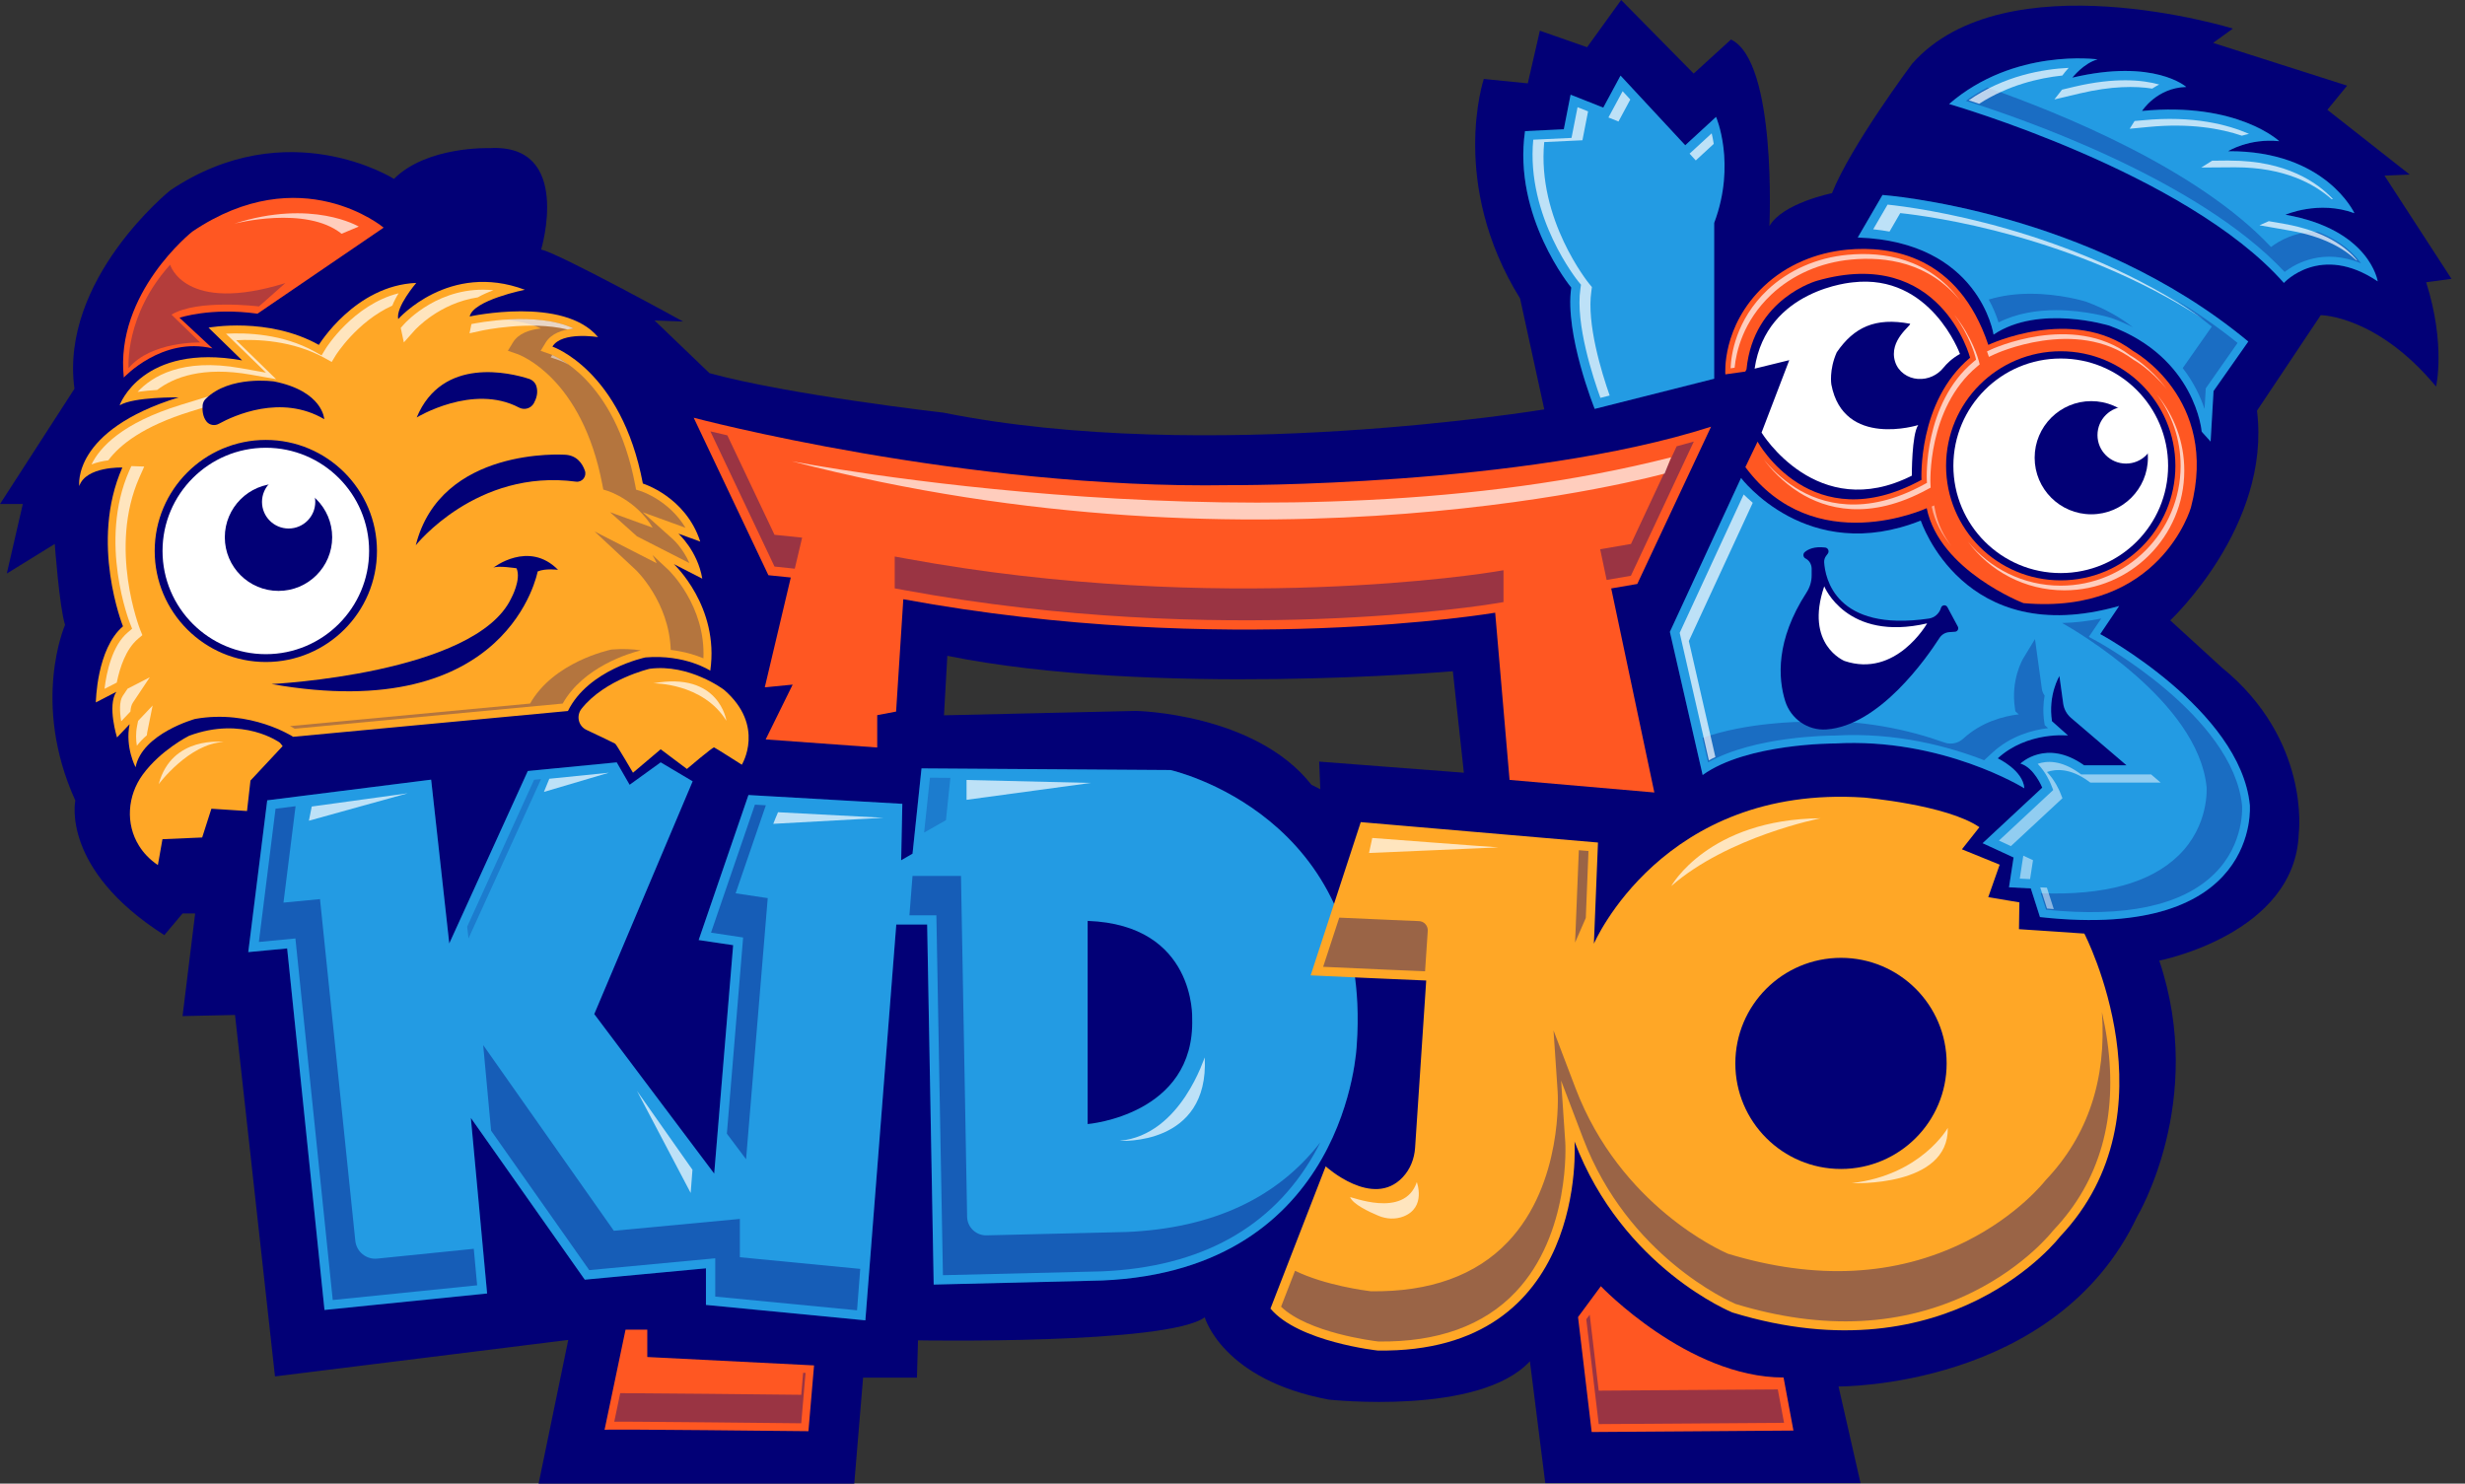
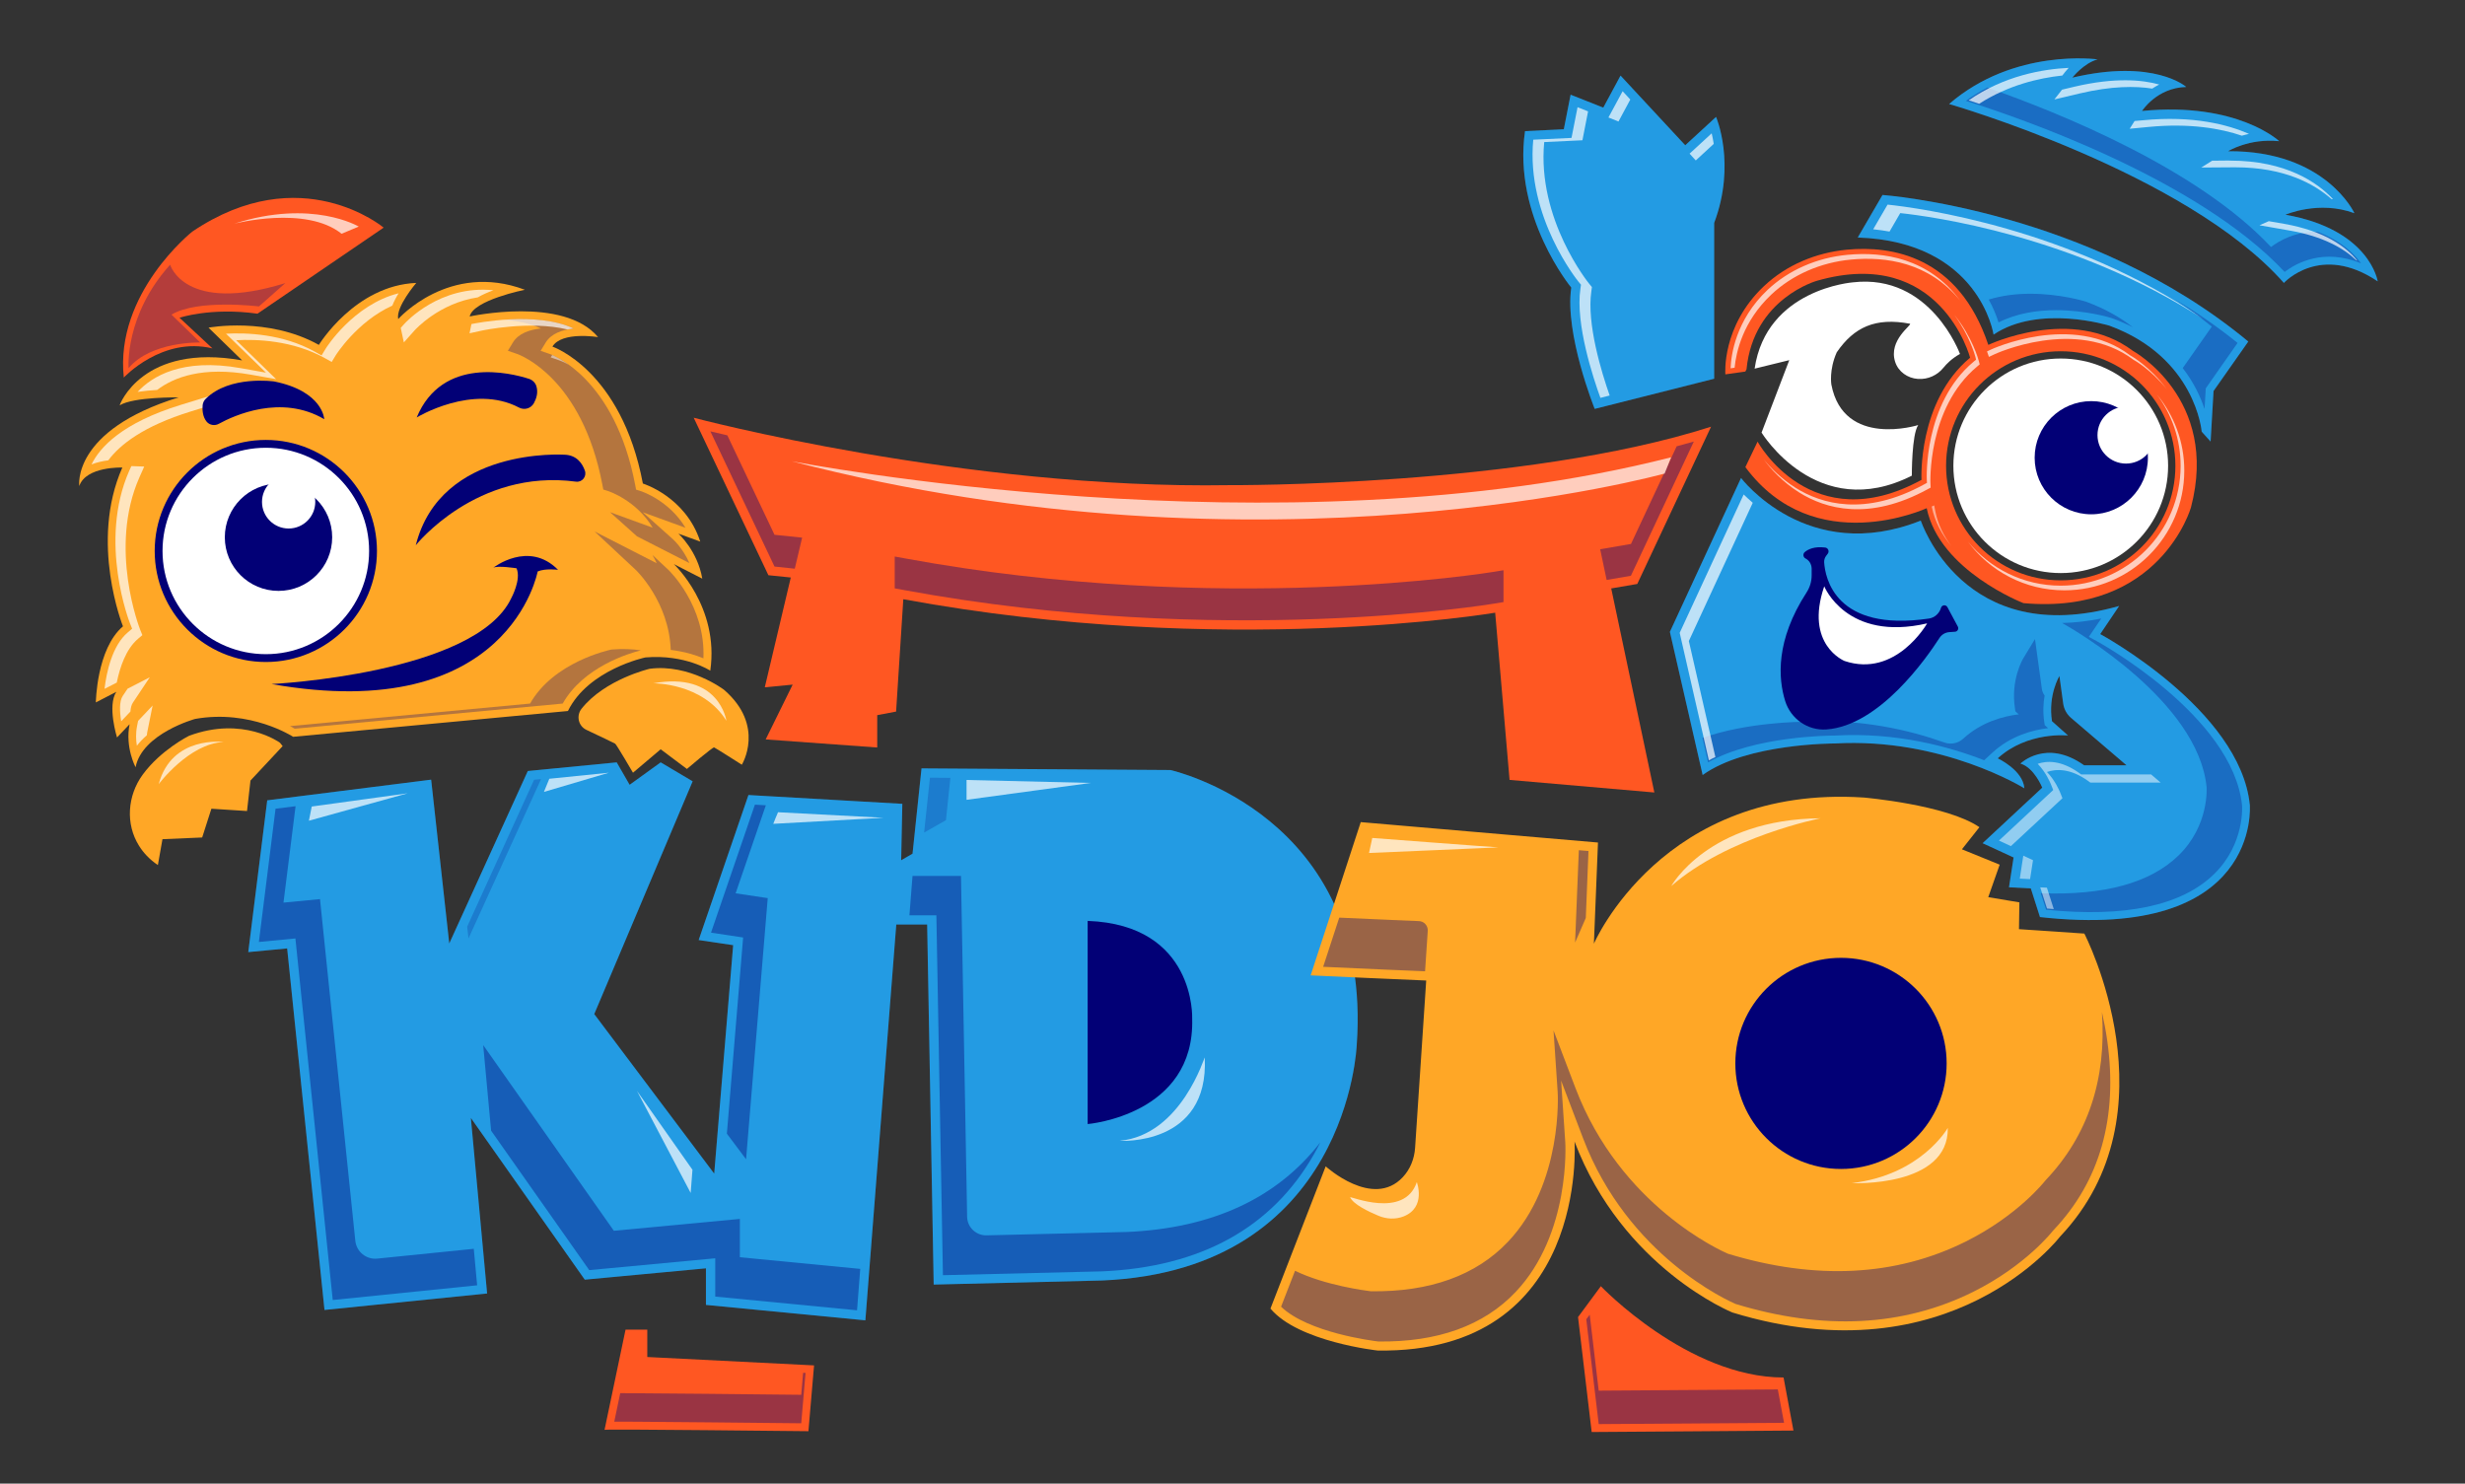
<svg xmlns="http://www.w3.org/2000/svg" width="108" height="65" viewBox="0 0 108 65" fill="none">
  <rect x="0" y="0" width="108" height="65" fill="#333333" stroke="none" />
-   <path fill-rule="evenodd" clip-rule="evenodd" d="M104.473 7.694L107.408 12.216L106.299 12.366C107.165 15.106 106.732 16.934 106.732 16.934C104.136 13.808 101.68 13.808 101.68 13.808L98.887 17.993C99.514 23.044 95.085 27.179 95.085 27.179L97.348 29.247C101.247 32.419 100.717 36.508 100.717 36.508C100.574 40.929 94.605 42.085 94.605 42.085C96.675 48.241 93.642 53.288 93.642 53.288C90.083 60.84 80.553 60.743 80.553 60.743L81.516 64.975H67.703L67.03 59.638C64.817 62.042 58.222 61.319 58.222 61.319C53.554 60.453 52.784 57.713 52.784 57.713C51.144 58.915 40.221 58.722 40.221 58.722L40.174 60.357H37.815L37.428 65H23.598L24.897 58.704L12.048 60.303L10.297 44.467L7.998 44.517L8.55 40.021H7.998L7.2 40.969C2.649 38.071 3.301 35.074 3.301 35.074C1.35 30.778 2.85 27.379 2.85 27.379C2.599 26.578 2.399 23.831 2.399 23.831L0.297 25.129L0.999 22.082H0L3.262 17.031C2.61 12.234 7.461 8.338 7.461 8.338C12.61 4.89 17.261 7.837 17.261 7.837C18.71 6.389 21.46 6.489 21.46 6.489C25.108 6.289 23.709 10.935 23.709 10.935C24.418 11.057 29.931 14.087 29.931 14.087L28.678 14.04L31.084 16.348C34.596 17.31 41.334 18.079 41.334 18.079C52.838 20.39 67.66 17.936 67.66 17.936L66.6 13.078C63.471 8.027 65.011 3.459 65.011 3.459L66.937 3.652L67.467 1.345L69.536 2.068L71.029 0L74.205 3.223L75.841 1.731C77.86 2.694 77.524 9.905 77.524 9.905C78.1 8.896 80.266 8.463 80.266 8.463C81.083 6.396 83.778 2.79 83.778 2.79C87.867 -1.824 97.831 1.252 97.831 1.252L96.965 1.878L102.836 3.752L101.97 4.811L105.579 7.648L104.473 7.694ZM57.847 34.577L57.797 33.367L64.137 33.854L63.654 29.408C63.654 29.408 50.457 30.545 41.506 28.732L41.359 31.339L49.773 31.146C49.773 31.146 54.993 31.243 57.46 34.383L57.847 34.577Z" fill="#020076" />
  <ellipse cx="90.288" cy="20.407" rx="4.704" ry="4.7" fill="white" />
  <path d="M11.281 13.743L16.809 9.973C16.809 9.973 13.19 6.929 8.424 10.148C8.424 10.148 5.027 12.838 5.424 16.541C5.424 16.541 7.1 14.734 9.309 15.264L7.866 13.922C7.862 13.922 9.237 13.457 11.281 13.743Z" fill="#FF5722" />
  <path d="M10.608 15.789L9.137 14.355C9.137 14.355 11.743 13.865 13.97 15.11C13.97 15.11 15.556 12.506 18.238 12.395C18.238 12.395 17.332 13.45 17.447 13.979C17.447 13.979 19.674 11.45 22.996 12.695C22.996 12.695 20.73 13.149 20.579 13.865C20.579 13.865 24.697 12.96 26.204 14.77C26.204 14.77 24.618 14.505 24.203 15.185C24.203 15.185 27.224 16.204 28.166 21.184C28.166 21.184 30.042 21.756 30.68 23.727L29.724 23.38C29.724 23.38 30.565 24.135 30.769 25.351L29.523 24.714C29.523 24.714 31.524 26.571 31.12 29.383C31.12 29.383 30.017 28.656 28.277 28.803C28.277 28.803 25.782 29.325 24.883 31.15L12.842 32.28C12.842 32.28 10.984 31.064 8.55 31.497C8.55 31.497 6.23 32.133 5.94 33.614C5.94 33.614 5.474 32.745 5.678 31.729L5.127 32.309C5.127 32.309 4.69 30.917 5.098 30.309L4.2 30.774C4.2 30.774 4.228 28.427 5.388 27.44C5.388 27.44 3.91 23.759 5.36 20.483C5.36 20.483 3.763 20.425 3.473 21.295C3.473 21.295 3.126 18.859 7.827 17.41C7.827 17.41 5.854 17.381 5.245 17.757C5.231 17.753 6.233 15.01 10.608 15.789Z" fill="#FFA726" />
  <g opacity="0.3">
    <path d="M23.702 14.391C23.222 14.441 22.721 14.598 22.474 15.002L22.252 15.367L22.656 15.507C22.771 15.546 25.503 16.544 26.394 21.245L26.433 21.448L26.63 21.509C26.645 21.513 27.876 21.91 28.596 23.119L26.727 22.439L27.909 23.498L30.207 24.671C29.921 24.02 29.498 23.638 29.494 23.634L28.163 22.443L30.032 23.122C29.312 21.913 28.08 21.516 28.066 21.513L27.869 21.452L27.83 21.248C26.938 16.551 24.21 15.553 24.092 15.51L23.687 15.371L23.909 15.006C24.156 14.602 24.658 14.444 25.137 14.394C24.242 13.972 23.036 13.944 22.101 14.012C22.66 14.055 23.226 14.169 23.702 14.391Z" fill="#020076" />
  </g>
  <g opacity="0.3">
    <path d="M26.809 28.456L26.766 28.463C26.662 28.485 24.249 29.011 23.225 30.824L12.707 31.811C12.792 31.858 12.864 31.897 12.914 31.926L24.654 30.824C25.563 29.214 27.565 28.621 28.077 28.492C27.704 28.438 27.278 28.417 26.809 28.456Z" fill="#020076" />
  </g>
  <g opacity="0.3">
    <path d="M29.283 24.965L28.585 24.314C28.649 24.425 28.714 24.543 28.771 24.675L26.05 23.284L27.851 24.965C27.869 24.979 29.315 26.36 29.387 28.474C29.999 28.546 30.49 28.703 30.819 28.842C30.919 26.521 29.301 24.983 29.283 24.965Z" fill="#020076" />
  </g>
  <g opacity="0.5">
    <path d="M24.922 15.983C24.596 15.746 24.332 15.614 24.192 15.553L24.128 15.657L24.532 15.797C24.561 15.807 24.704 15.861 24.922 15.983Z" fill="white" />
  </g>
  <g opacity="0.7">
    <path d="M20.572 14.602L21.095 14.487C21.124 14.48 23.211 14.033 24.861 14.434C24.951 14.416 25.041 14.402 25.13 14.391C23.487 13.618 20.816 14.165 20.655 14.198L20.572 14.602Z" fill="white" />
  </g>
  <g opacity="0.7">
    <path d="M17.701 14.205L17.558 14.366L17.694 15.002L18.149 14.491C18.209 14.423 19.248 13.282 20.934 13.028C21.142 12.906 21.382 12.803 21.618 12.717C19.273 12.473 17.773 14.123 17.701 14.205Z" fill="white" />
  </g>
  <g opacity="0.7">
    <path d="M5.822 30.785L6.563 29.672L5.589 30.173L5.374 30.495C5.224 30.72 5.242 31.185 5.31 31.6L5.714 31.175C5.725 31.021 5.757 30.881 5.822 30.785Z" fill="white" />
  </g>
  <g opacity="0.7">
    <path d="M6.451 32.083L6.687 30.91L6.051 31.582L6.008 31.797C5.943 32.115 5.954 32.416 5.997 32.673C6.126 32.505 6.272 32.352 6.433 32.216C6.437 32.169 6.444 32.126 6.451 32.083Z" fill="white" />
  </g>
  <g opacity="0.7">
    <path d="M4.579 30.18L5.116 29.905C5.252 29.236 5.517 28.438 6.047 27.987L6.237 27.826L6.144 27.594C6.129 27.558 4.733 24.01 6.112 20.905L6.319 20.44L5.807 20.422C5.797 20.422 5.775 20.422 5.754 20.422L5.664 20.622C4.289 23.731 5.682 27.276 5.696 27.311L5.789 27.544L5.6 27.705C4.909 28.288 4.665 29.465 4.579 30.18Z" fill="white" />
  </g>
  <g opacity="0.7">
    <path d="M10.992 16.415L12.098 16.612L10.347 14.906C11.239 14.856 12.832 14.909 14.243 15.696L14.533 15.857L14.704 15.575C14.715 15.557 15.632 14.094 17.189 13.389C17.261 13.203 17.358 13.021 17.465 12.849C15.471 13.346 14.271 15.264 14.261 15.289L14.089 15.571L13.799 15.41C12.388 14.623 10.795 14.57 9.903 14.62L11.654 16.326L10.548 16.129C7.959 15.668 6.642 16.505 6.029 17.17C6.316 17.127 6.613 17.099 6.885 17.084C7.612 16.53 8.876 16.04 10.992 16.415Z" fill="white" />
  </g>
  <g opacity="0.7">
    <path d="M8.364 18.025L10.451 17.381L9.137 17.363L7.916 17.739C5.342 18.533 4.372 19.599 4.01 20.347C4.257 20.25 4.515 20.197 4.744 20.168C5.256 19.481 6.287 18.665 8.364 18.025Z" fill="white" />
  </g>
  <path d="M8.879 17.75C8.861 17.939 8.869 18.254 9.058 18.479C9.191 18.633 9.416 18.665 9.592 18.565C10.243 18.208 12.316 17.253 14.207 18.365C14.207 18.365 14.153 17.142 12.012 16.712C12.012 16.712 10.061 16.43 9.012 17.474C8.937 17.546 8.89 17.646 8.879 17.75Z" fill="#020076" />
  <path d="M18.256 18.29C18.256 18.29 20.716 16.788 22.742 17.857C22.975 17.979 23.258 17.896 23.387 17.671C23.501 17.467 23.587 17.202 23.501 16.92C23.455 16.766 23.329 16.648 23.179 16.598C22.373 16.337 19.38 15.593 18.256 18.29Z" fill="#020076" />
  <path d="M18.217 23.888C18.217 23.888 20.881 20.522 25.238 21.102C25.51 21.137 25.717 20.872 25.624 20.615C25.506 20.286 25.256 19.935 24.726 19.921C24.726 19.925 19.309 19.553 18.217 23.888Z" fill="#020076" />
  <ellipse cx="11.647" cy="24.135" rx="4.697" ry="4.693" fill="white" />
  <path fill-rule="evenodd" clip-rule="evenodd" d="M6.778 24.138C6.778 26.821 8.962 29.003 11.647 29.003C14.332 29.003 16.516 26.821 16.516 24.138C16.516 21.456 14.332 19.274 11.647 19.274C8.962 19.274 6.778 21.456 6.778 24.138ZM7.121 24.138C7.121 21.645 9.151 19.617 11.647 19.617C14.142 19.617 16.172 21.642 16.172 24.138C16.172 26.632 14.142 28.66 11.647 28.66C9.151 28.66 7.121 26.632 7.121 24.138Z" fill="#020076" />
  <ellipse cx="12.202" cy="23.538" rx="2.352" ry="2.35" fill="#020076" />
  <ellipse cx="12.646" cy="21.989" rx="1.167" ry="1.166" fill="white" />
  <path d="M11.897 29.969C11.897 29.969 20.841 29.529 22.402 26.203C22.402 26.203 22.849 25.383 22.631 24.897C22.631 24.897 21.79 24.765 21.61 24.875C21.61 24.875 23.161 23.655 24.45 24.965C24.45 24.965 23.898 24.89 23.558 25.036C23.551 25.036 22.341 31.811 11.897 29.969Z" fill="#020076" />
  <path d="M12.263 32.538C12.263 32.538 10.648 31.354 8.281 32.237C8.281 32.237 7.046 32.852 6.251 33.94C5.582 34.859 5.489 36.097 6.094 37.059C6.28 37.356 6.545 37.649 6.917 37.9L7.118 36.766L8.858 36.691L9.262 35.431L10.823 35.532L10.974 34.197L12.384 32.688L12.263 32.538Z" fill="#FFA726" />
  <path d="M26.952 32.581C27.013 32.62 27.733 33.854 27.733 33.854L28.947 32.827L30.096 33.689C30.096 33.689 31.227 32.724 31.288 32.745C31.349 32.767 32.502 33.503 32.502 33.503C32.502 33.503 33.551 31.801 31.721 30.22C31.721 30.22 30.21 29.071 28.463 29.3C28.463 29.3 26.505 29.758 25.481 31.049C25.237 31.357 25.338 31.808 25.692 31.976C26.218 32.223 26.913 32.555 26.952 32.581Z" fill="#FFA726" />
  <path d="M31.378 32.47C31.413 32.48 31.464 32.498 32.377 33.081C32.559 32.588 32.749 31.497 31.539 30.441C31.435 30.366 30.057 29.386 28.514 29.579C28.345 29.622 26.609 30.08 25.703 31.225C25.642 31.303 25.617 31.404 25.639 31.5C25.653 31.554 25.692 31.654 25.81 31.711C27.049 32.294 27.085 32.319 27.11 32.337C27.167 32.377 27.218 32.409 27.805 33.407L28.929 32.455L30.078 33.317C31.166 32.398 31.213 32.416 31.378 32.47Z" fill="#FFA726" />
  <path d="M12.581 41.552L10.877 41.713L11.708 35.063L18.89 34.158L19.684 41.334L23.125 33.779L27.02 33.4L27.586 34.383L28.947 33.4L30.347 34.23L26.036 44.428L31.292 51.418L32.122 41.409L30.611 41.184L32.792 34.831L39.534 35.217L39.483 37.689L39.981 37.402L40.375 33.664L51.281 33.736C51.281 33.736 60.156 35.696 59.444 45.773C59.444 45.773 59.086 55.639 48.287 56.1L40.908 56.279L40.622 40.504H39.269L37.915 57.846L30.93 57.17V55.567L25.621 56.064L20.63 48.978L21.342 56.669L14.217 57.391L12.581 41.552Z" fill="#29B6F6" />
  <g opacity="0.15">
    <path d="M12.581 41.552L10.877 41.713L11.708 35.063L18.89 34.158L19.684 41.334L23.125 33.779L27.02 33.4L27.586 34.383L28.947 33.4L30.347 34.23L26.036 44.428L31.292 51.418L32.122 41.409L30.611 41.184L32.792 34.831L39.534 35.217L39.483 37.689L39.981 37.402L40.375 33.664L51.281 33.736C51.281 33.736 60.156 35.696 59.444 45.773C59.444 45.773 59.086 55.639 48.287 56.1L40.908 56.279L40.622 40.504H39.269L37.915 57.846L30.93 57.17V55.567L25.621 56.064L20.63 48.978L21.342 56.669L14.217 57.391L12.581 41.552Z" fill="#020076" />
  </g>
  <g opacity="0.4">
    <path d="M31.847 49.668L32.688 50.788L33.637 39.348L32.23 39.137L33.554 35.281L33.075 35.253L31.152 40.861L32.559 41.073L31.847 49.668Z" fill="#020076" />
  </g>
  <g opacity="0.2">
    <path d="M41.445 35.932L41.639 34.079L40.744 34.072L40.489 36.476L41.445 35.932Z" fill="#020076" />
  </g>
  <g opacity="0.2">
    <path d="M20.526 41.115L23.705 34.133L23.401 34.162L20.469 40.597L20.526 41.115Z" fill="#020076" />
  </g>
  <g opacity="0.4">
    <path d="M32.416 55.081V53.403L26.895 53.922L21.17 45.787L21.517 49.536L25.817 55.646L31.338 55.127V56.805L37.55 57.406L37.69 55.592L32.416 55.081Z" fill="#020076" />
  </g>
  <g opacity="0.4">
    <path d="M15.567 54.358L14.02 39.391L12.42 39.545L12.95 35.321L12.073 35.431L11.342 41.269L12.943 41.115L14.579 56.955L20.905 56.311L20.758 54.712L16.53 55.141C16.047 55.191 15.617 54.841 15.567 54.358Z" fill="#020076" />
  </g>
  <g opacity="0.4">
    <path d="M49.361 53.975L43.225 54.122C42.763 54.133 42.38 53.768 42.373 53.306L42.104 38.375H39.981L39.845 40.1H41.026L41.313 55.868L48.284 55.7C52.609 55.513 55.734 53.786 57.571 50.566C57.671 50.391 57.761 50.219 57.847 50.048C55.956 52.494 53.11 53.814 49.361 53.975Z" fill="#020076" />
  </g>
  <g opacity="0.7">
    <path d="M13.659 35.335L13.534 35.957L17.862 34.755L13.659 35.335Z" fill="white" />
  </g>
  <g opacity="0.7">
    <path d="M24.067 34.119L23.831 34.695L26.677 33.854L24.067 34.119Z" fill="white" />
  </g>
  <g opacity="0.7">
    <path d="M34.088 35.585C34.049 35.66 33.88 36.093 33.88 36.093L38.714 35.828L34.088 35.585Z" fill="white" />
  </g>
  <g opacity="0.7">
    <path d="M27.908 47.794L30.339 51.249L30.261 52.265L27.908 47.794Z" fill="white" />
  </g>
  <g opacity="0.7">
    <path d="M42.348 34.172V35.041L47.793 34.301L42.348 34.172Z" fill="white" />
  </g>
  <path d="M47.654 40.346V49.246C47.654 49.246 52.362 48.86 52.233 44.621C52.233 44.625 52.404 40.518 47.654 40.346Z" fill="#020076" />
  <path d="M62.487 42.958C62.308 42.958 57.424 42.732 57.424 42.732L59.619 36.018L70.013 36.912L69.834 41.344C69.834 41.344 72.834 34.362 81.663 34.941C81.663 34.941 85.293 35.256 86.725 36.24L85.959 37.209L87.613 37.882L87.112 39.306L88.476 39.534L88.458 40.708L91.322 40.901C91.322 40.901 95.4 48.756 90.259 54.176C90.259 54.176 85.476 60.432 75.902 57.502C75.902 57.502 71.097 55.563 68.985 50.012C68.985 50.012 69.633 59.305 60.364 59.169C60.364 59.169 56.887 58.794 55.663 57.331L58.083 51.099C58.083 51.099 60.145 52.977 61.459 51.575C61.789 51.224 61.968 50.763 62 50.287L62.487 42.958Z" fill="#FFA726" />
  <g opacity="0.4">
    <path d="M69.01 41.294L69.479 40.218L69.597 37.284L69.174 37.249L69.01 41.294Z" fill="#020076" />
  </g>
  <g opacity="0.4">
    <path d="M58.677 40.203L57.972 42.357C59.766 42.439 62.053 42.543 62.437 42.553L62.555 40.783C62.569 40.55 62.386 40.354 62.154 40.354C62.039 40.354 60.339 40.279 58.677 40.203Z" fill="#020076" />
  </g>
  <g opacity="0.4">
    <path d="M92.325 45.59C92.264 45.154 92.181 44.736 92.092 44.342C92.3 47.286 91.476 49.758 89.632 51.7L89.604 51.732C89.593 51.747 88.415 53.256 86.12 54.397C83.055 55.921 79.55 56.096 75.705 54.927C75.419 54.805 70.993 52.834 69.028 47.672L68.065 45.143L68.247 47.844C68.251 47.883 68.491 51.854 66.07 54.404C64.674 55.878 62.648 56.608 60.056 56.572C59.859 56.547 58.072 56.322 56.74 55.674L56.128 57.248C57.313 58.386 60.138 58.744 60.389 58.772C62.981 58.808 65.007 58.078 66.403 56.605C68.82 54.058 68.584 50.083 68.58 50.044L68.398 47.343L69.361 49.872C71.326 55.034 75.752 57.002 76.038 57.127C79.883 58.3 83.388 58.121 86.453 56.597C88.748 55.456 89.926 53.947 89.937 53.932L89.965 53.9C92.006 51.754 92.801 48.957 92.325 45.59Z" fill="#020076" />
  </g>
  <ellipse cx="80.66" cy="46.589" rx="4.629" ry="4.625" fill="#020076" />
  <path d="M33.666 25.201L30.393 18.301C30.393 18.301 42.255 21.452 53.883 21.255C53.883 21.255 66.733 21.334 74.968 18.694L71.735 25.584L70.593 25.78L72.483 34.72L66.139 34.169L65.509 26.843C65.509 26.843 53.687 28.849 39.577 26.253L39.261 31.175L38.434 31.332V32.749L33.547 32.395L34.729 29.994L33.508 30.112L34.647 25.301L33.666 25.201Z" fill="#FF5722" />
  <g opacity="0.4">
    <path d="M35.144 23.555L33.934 23.43L31.868 19.073C31.585 19.009 31.335 18.948 31.124 18.898L33.934 24.822L34.822 24.915L35.144 23.555Z" fill="#020076" />
    <path d="M39.201 24.382L39.648 24.464C53.518 27.018 65.322 25.072 65.44 25.054L65.874 24.983V26.378L65.44 26.449C65.322 26.471 53.518 28.413 39.648 25.859L39.201 25.777" fill="#020076" />
    <path d="M71.459 23.831L70.109 24.063L70.392 25.408L71.455 25.226L74.212 19.345C73.965 19.417 73.715 19.485 73.46 19.553L71.459 23.831Z" fill="#020076" />
  </g>
  <g opacity="0.7">
    <path d="M34.69 20.207C34.69 20.207 56.082 24.4 73.217 20.035L72.934 20.747C72.934 20.747 55.444 25.616 34.69 20.207Z" fill="white" />
  </g>
  <path d="M26.487 62.643L27.407 58.254H28.36V59.452L35.667 59.82L35.42 62.703C35.424 62.707 26.534 62.6 26.487 62.643Z" fill="#FF5722" />
  <g opacity="0.4">
    <path d="M35.105 61.108C34.41 61.101 32.695 61.08 30.973 61.065C29.677 61.054 28.646 61.044 27.901 61.04C27.608 61.04 27.368 61.036 27.174 61.036L26.913 62.285C26.988 62.285 27.074 62.285 27.171 62.285C27.364 62.285 27.604 62.285 27.901 62.288C28.646 62.292 29.677 62.299 30.973 62.314C32.692 62.331 34.41 62.349 35.105 62.356L35.294 60.149L35.187 60.146L35.105 61.108Z" fill="#020076" />
  </g>
  <path d="M69.737 62.739L69.139 57.703L70.138 56.35C70.138 56.35 73.955 60.35 78.144 60.35L78.577 62.675C78.58 62.678 69.644 62.739 69.737 62.739Z" fill="#FF5722" />
  <g opacity="0.4">
    <path d="M70.045 60.926L69.651 57.599L69.5 57.799L70.045 62.392L78.165 62.335L77.892 60.872L70.045 60.926Z" fill="#020076" />
  </g>
  <path d="M75.111 16.591L69.869 17.914C69.869 17.914 68.545 14.623 68.842 12.599C68.842 12.599 66.275 9.494 66.816 5.745L68.516 5.663L68.813 4.149L70.245 4.715L71.001 3.312L73.836 6.364L75.186 5.122C75.186 5.122 76.078 7.172 75.104 9.766V16.591H75.111Z" fill="#29B6F6" />
  <path d="M85.397 4.557C85.397 4.557 95.787 7.544 100.065 12.395C100.065 12.395 101.662 10.631 104.176 12.327C104.176 12.327 103.835 10.055 100.133 9.408C100.133 9.408 101.594 8.764 103.155 9.34C103.155 9.34 101.898 6.593 97.62 6.625C97.62 6.625 98.537 6.049 99.861 6.185C99.861 6.185 98.028 4.454 93.85 4.861C93.85 4.861 94.495 3.842 95.787 3.81C95.787 3.81 94.394 2.554 90.796 3.402C90.796 3.402 91.29 2.769 91.902 2.601C91.902 2.604 88.251 2.085 85.397 4.557Z" fill="#29B6F6" />
  <g opacity="0.3">
    <path d="M101.558 10.159C100.584 10.13 99.872 10.542 99.499 10.821C96.302 7.405 90.305 4.969 87.076 3.838C86.757 4.003 86.442 4.192 86.131 4.418C88.433 5.14 96.274 7.823 100.097 11.912C100.617 11.518 101.812 10.864 103.445 11.536C103.126 11.093 102.561 10.556 101.558 10.159Z" fill="#020076" />
  </g>
  <path d="M76.876 16.151L78.394 15.779L77.18 18.952C77.18 18.952 79.608 22.94 83.764 20.84C83.764 20.84 83.754 19.034 84.044 18.622C84.044 18.622 80.775 19.649 80.238 16.848C80.238 16.848 80.13 16.208 80.474 15.435C81.23 14.334 82.164 13.897 83.682 14.183C83.793 14.23 82.723 14.895 83.034 15.857C83.174 16.287 83.578 16.569 84.029 16.601C84.033 16.601 84.037 16.601 84.04 16.601C84.47 16.63 84.885 16.441 85.154 16.104C85.282 15.947 85.512 15.707 85.873 15.507C85.873 15.507 84.588 11.973 81.18 12.37C81.18 12.373 77.392 12.649 76.876 16.151Z" fill="white" />
  <path d="M82.479 8.542C82.479 8.542 91.555 9.193 98.505 14.963L96.983 17.131L96.854 19.345L96.464 18.912C96.464 18.912 96.202 15.657 92.425 14.269C92.425 14.269 89.343 13.314 87.345 14.659C87.345 14.659 86.736 10.581 81.394 10.406L82.479 8.542Z" fill="#29B6F6" />
  <g opacity="0.3">
    <path d="M91.416 13.225L91.398 13.217C91.323 13.192 90.252 12.87 88.956 12.87C88.372 12.87 87.742 12.938 87.134 13.124C87.348 13.511 87.481 13.861 87.563 14.126C88.365 13.718 89.271 13.589 90.084 13.589C91.38 13.589 92.447 13.911 92.525 13.937L92.543 13.944C92.869 14.062 93.166 14.194 93.446 14.337C92.909 13.915 92.239 13.529 91.416 13.225Z" fill="#020076" />
  </g>
  <g opacity="0.3">
    <path d="M95.296 13.117C95.841 13.486 96.381 13.883 96.907 14.309L95.633 16.126C96.134 16.773 96.424 17.417 96.589 17.918L96.642 17.013L98.035 15.024C97.151 14.312 96.227 13.675 95.296 13.117Z" fill="#020076" />
  </g>
  <path fill-rule="evenodd" clip-rule="evenodd" d="M87.115 15.11C87.115 15.11 90.785 13.368 93.449 15.371C93.449 15.371 97.255 17.449 95.991 22.239C95.991 22.239 94.645 26.957 88.655 26.424C88.655 26.424 84.975 25.004 84.416 22.264C84.416 22.264 79.493 24.546 76.471 20.465L77.005 19.349C77.005 19.349 79.364 23.659 84.187 21.023C84.187 21.023 84.008 17.599 86.317 15.671C86.317 15.671 85.025 10.753 79.618 12.298C79.618 12.298 76.826 13.06 76.521 16.179L76.468 16.279L75.594 16.401C75.594 16.401 75.419 14.298 77.284 12.538C78.272 11.604 79.568 11.068 80.922 10.939C82.866 10.756 85.805 11.204 87.115 15.11ZM85.264 20.407C85.264 23.18 87.513 25.426 90.287 25.426C93.062 25.426 95.311 23.18 95.311 20.407C95.311 17.635 93.062 15.389 90.287 15.389C87.513 15.389 85.264 17.635 85.264 20.407Z" fill="#FF5722" />
  <g opacity="0.7">
    <path d="M86.625 16.058L86.736 15.965L86.7 15.822C86.686 15.761 86.41 14.756 85.619 13.786C86.288 14.688 86.528 15.56 86.543 15.614L86.578 15.757L86.467 15.85C84.273 17.682 84.416 20.98 84.419 21.012L84.427 21.155L84.301 21.223C81.713 22.64 79.808 22.085 78.669 21.37C78.043 20.976 77.578 20.5 77.27 20.121C77.567 20.522 78.082 21.105 78.831 21.577C79.973 22.293 81.874 22.847 84.462 21.431L84.588 21.363L84.581 21.22C84.573 21.187 84.43 17.889 86.625 16.058Z" fill="white" />
  </g>
  <g opacity="0.7">
    <path d="M87.141 15.636L87.377 15.525C87.413 15.507 90.954 13.868 93.474 15.761L93.503 15.779C93.521 15.786 94.233 16.19 94.921 17.034C94.19 16.051 93.36 15.582 93.342 15.575L93.313 15.557C90.793 13.661 87.252 15.303 87.216 15.321L87.058 15.396L87.141 15.636Z" fill="white" />
  </g>
  <g opacity="0.7">
    <path d="M90.449 25.863C93.345 25.863 95.701 23.509 95.701 20.615C95.701 19.356 95.253 18.2 94.512 17.295C95.157 18.168 95.54 19.245 95.54 20.411C95.54 23.305 93.184 25.659 90.287 25.659C88.651 25.659 87.187 24.907 86.224 23.731C87.18 25.022 88.716 25.863 90.449 25.863Z" fill="white" />
  </g>
  <g opacity="0.5">
    <path d="M84.799 22.429L84.742 22.142L84.634 22.192L84.641 22.221C84.774 22.865 85.089 23.43 85.493 23.924C85.164 23.48 84.913 22.983 84.799 22.429Z" fill="white" />
  </g>
  <g opacity="0.7">
    <path d="M77.603 12.91C78.519 12.044 79.761 11.497 81.104 11.372C82.626 11.229 84.509 11.493 85.876 13.164C84.498 11.311 82.525 11.014 80.943 11.164C79.6 11.289 78.358 11.837 77.441 12.702C76.049 14.019 75.845 15.55 75.823 16.136L75.999 16.111C76.067 15.417 76.364 14.08 77.603 12.91Z" fill="white" />
  </g>
  <ellipse cx="91.626" cy="20.053" rx="2.481" ry="2.479" fill="#020076" />
  <ellipse cx="93.148" cy="19.062" rx="1.25" ry="1.248" fill="white" />
  <path d="M92.847 26.549L92.017 27.78C92.017 27.78 98.146 31.092 98.572 35.26C98.572 35.26 99.099 41.259 89.378 40.178L88.977 38.923L88.021 38.873L88.222 37.567L86.865 36.941L89.478 34.508C89.478 34.508 89.127 33.629 88.522 33.453C88.522 33.453 89.654 32.348 91.311 33.528H93.17L90.735 31.447C90.552 31.289 90.434 31.071 90.398 30.835L90.23 29.615C90.23 29.615 89.725 30.448 89.904 31.597L90.606 32.223C90.606 32.223 88.83 32.03 87.527 33.224C87.527 33.224 88.637 33.739 88.694 34.537C88.694 34.537 85.103 32.301 80.384 32.573C80.384 32.573 76.536 32.559 74.599 33.954L73.163 27.683L76.281 20.941C76.281 20.941 79.181 24.786 84.154 22.808C84.162 22.808 86.005 28.492 92.847 26.549Z" fill="#29B6F6" />
  <g opacity="0.15">
    <path d="M75.111 16.591L69.869 17.914C69.869 17.914 68.545 14.623 68.842 12.599C68.842 12.599 66.275 9.494 66.816 5.745L68.516 5.663L68.813 4.149L70.245 4.715L71.001 3.312L73.836 6.364L75.186 5.122C75.186 5.122 76.078 7.172 75.104 9.766V16.591H75.111Z" fill="#020076" />
  </g>
  <g opacity="0.15">
    <path d="M85.397 4.557C85.397 4.557 95.787 7.544 100.065 12.395C100.065 12.395 101.662 10.631 104.176 12.327C104.176 12.327 103.835 10.055 100.133 9.408C100.133 9.408 101.594 8.764 103.155 9.34C103.155 9.34 101.898 6.593 97.62 6.625C97.62 6.625 98.537 6.049 99.861 6.185C99.861 6.185 98.028 4.454 93.85 4.861C93.85 4.861 94.495 3.842 95.787 3.81C95.787 3.81 94.394 2.554 90.796 3.402C90.796 3.402 91.29 2.769 91.902 2.601C91.902 2.604 88.251 2.085 85.397 4.557Z" fill="#020076" />
  </g>
  <g opacity="0.15">
    <path d="M82.479 8.542C82.479 8.542 91.555 9.193 98.505 14.963L96.983 17.131L96.854 19.345L96.464 18.912C96.464 18.912 96.202 15.657 92.425 14.269C92.425 14.269 89.343 13.314 87.345 14.659C87.345 14.659 86.736 10.581 81.394 10.406L82.479 8.542Z" fill="#020076" />
  </g>
  <g opacity="0.15">
    <path d="M92.847 26.549L92.017 27.78C92.017 27.78 98.146 31.092 98.572 35.26C98.572 35.26 99.099 41.259 89.378 40.178L88.977 38.923L88.021 38.873L88.222 37.567L86.865 36.941L89.478 34.508C89.478 34.508 89.127 33.629 88.522 33.453C88.522 33.453 89.654 32.348 91.311 33.528H93.17L90.735 31.447C90.552 31.289 90.434 31.071 90.398 30.835L90.23 29.615C90.23 29.615 89.725 30.448 89.904 31.597L90.606 32.223C90.606 32.223 88.83 32.03 87.527 33.224C87.527 33.224 88.637 33.739 88.694 34.537C88.694 34.537 85.103 32.301 80.384 32.573C80.384 32.573 76.536 32.559 74.599 33.954L73.163 27.683L76.281 20.941C76.281 20.941 79.181 24.786 84.154 22.808C84.162 22.808 86.005 28.492 92.847 26.549Z" fill="#020076" />
  </g>
  <g opacity="0.3">
    <path d="M87.302 32.967C88.1 32.237 89.049 31.983 89.733 31.901L89.586 31.768L89.568 31.647C89.5 31.207 89.522 30.806 89.582 30.474C89.518 30.388 89.475 30.288 89.461 30.18L89.16 27.998L88.655 28.828C88.63 28.867 88.086 29.783 88.283 31.042L88.301 31.164L88.448 31.296C87.764 31.379 86.811 31.633 86.016 32.362C85.794 32.566 85.476 32.634 85.189 32.53C83.671 31.99 81.537 31.482 79.099 31.622C78.877 31.622 76.543 31.64 74.592 32.33L74.835 33.4C76.872 32.251 80.12 32.226 80.385 32.226C83.081 32.072 85.401 32.709 86.933 33.307L87.302 32.967Z" fill="#020076" />
  </g>
  <g opacity="0.3">
    <path d="M98.232 35.288C97.828 31.354 91.917 28.116 91.856 28.084L91.519 27.902L92.063 27.097C91.448 27.222 90.878 27.283 90.348 27.294C90.91 27.608 96.292 30.724 96.678 34.473C96.678 34.491 96.811 36.154 95.45 37.478C94.215 38.683 92.189 39.237 89.414 39.134L89.647 39.856C93.109 40.207 95.583 39.681 97.008 38.293C98.361 36.97 98.232 35.306 98.232 35.288Z" fill="#020076" />
  </g>
  <g opacity="0.7">
    <path d="M70.911 5.323L71.429 4.361L71.093 3.996L70.471 5.147L70.911 5.323Z" fill="white" />
  </g>
  <g opacity="0.7">
    <path d="M74.298 7.029L75.085 6.303C75.056 6.131 75.028 5.977 74.995 5.841L74.026 6.732L74.298 7.029Z" fill="white" />
  </g>
  <g opacity="0.7">
    <path d="M69.723 12.756L69.748 12.577L69.633 12.438C69.608 12.409 67.335 9.612 67.657 6.224L69.332 6.145L69.579 4.879L69.118 4.697L68.853 6.042L67.177 6.12C66.855 9.508 69.132 12.305 69.153 12.334L69.268 12.473L69.243 12.652C69.017 14.187 69.805 16.566 70.12 17.431L70.525 17.328C70.177 16.337 69.511 14.183 69.723 12.756Z" fill="white" />
  </g>
  <g opacity="0.7">
    <path d="M97.624 7.033L96.922 7.04L96.446 7.34L97.864 7.33C97.889 7.33 97.914 7.33 97.939 7.33C100.08 7.33 101.394 8.052 102.149 8.721C102.171 8.725 102.196 8.725 102.217 8.725C101.537 7.998 100.169 7.036 97.699 7.036C97.674 7.033 97.649 7.033 97.624 7.033Z" fill="white" />
  </g>
  <g opacity="0.7">
    <path d="M99.403 9.69L98.995 9.869L100.305 10.098C101.791 10.356 102.686 10.882 103.227 11.393C103.245 11.4 103.259 11.404 103.277 11.411C102.794 10.817 101.859 10.12 100.069 9.805L99.403 9.69Z" fill="white" />
  </g>
  <g opacity="0.7">
    <path d="M90.359 3.309L90.477 3.155C90.495 3.134 90.549 3.066 90.635 2.973C89.521 3.026 87.81 3.312 86.256 4.396C86.392 4.439 86.546 4.489 86.714 4.547C87.985 3.731 89.332 3.416 90.359 3.309Z" fill="white" />
  </g>
  <g opacity="0.7">
    <path d="M90.008 4.357L91.129 4.092C92.522 3.763 93.56 3.767 94.297 3.881C94.39 3.82 94.491 3.76 94.602 3.702C93.868 3.498 92.668 3.38 90.885 3.799L90.345 3.928L90.008 4.357Z" fill="white" />
  </g>
  <g opacity="0.7">
    <path d="M93.524 5.301L93.309 5.641L94.133 5.562C95.945 5.387 97.298 5.63 98.225 5.945C98.322 5.917 98.426 5.888 98.537 5.866C97.624 5.466 96.099 5.054 93.889 5.269L93.524 5.301Z" fill="white" />
  </g>
  <g opacity="0.7">
    <path d="M83.256 9.336C84.57 9.476 90.861 10.306 96.535 13.979C90.725 9.991 84.058 9.107 82.701 8.964L82.071 10.045C82.322 10.07 82.558 10.105 82.787 10.145L83.256 9.336Z" fill="white" />
  </g>
  <g opacity="0.7">
    <path d="M73.994 28.084L76.794 22.028C76.64 21.896 76.507 21.77 76.396 21.663L73.593 27.726L74.871 33.31C74.964 33.26 75.061 33.21 75.157 33.167L73.994 28.084Z" fill="white" />
  </g>
  <g opacity="0.5">
    <path d="M89.073 37.685L88.647 37.488L88.494 38.493L88.944 38.515L89.073 37.685Z" fill="white" />
  </g>
  <g opacity="0.5">
    <path d="M90.363 34.97L90.259 34.712C90.23 34.641 90.037 34.183 89.683 33.822C90.076 33.686 90.696 33.65 91.484 34.212L91.587 34.287H94.666L94.248 33.929H91.183L91.079 33.854C90.291 33.296 89.672 33.328 89.278 33.464C89.632 33.825 89.826 34.28 89.855 34.355L89.958 34.612L87.581 36.827L88.104 37.07L90.363 34.97Z" fill="white" />
  </g>
  <g opacity="0.5">
    <path d="M89.682 38.891L89.389 38.876L89.686 39.803C89.786 39.813 89.883 39.821 89.983 39.828L89.682 38.891Z" fill="white" />
  </g>
  <path d="M79.107 24.468C78.999 24.414 78.981 24.267 79.071 24.189C79.218 24.063 79.49 23.931 79.966 23.988C80.098 24.003 80.159 24.156 80.08 24.26L80.012 24.349C79.948 24.432 79.916 24.535 79.923 24.639C79.966 25.308 80.406 27.701 84.509 27.1C84.763 27.064 84.971 26.875 85.043 26.628C85.079 26.499 85.257 26.478 85.322 26.599L85.78 27.454C85.83 27.551 85.766 27.669 85.659 27.676L85.411 27.694C85.232 27.705 85.068 27.801 84.971 27.955C84.409 28.828 82.343 31.794 80.019 31.958C79.203 32.015 78.459 31.493 78.215 30.713C77.907 29.722 77.789 28.059 79.15 25.959C79.296 25.734 79.375 25.476 79.375 25.208V24.911C79.371 24.721 79.271 24.553 79.107 24.468Z" fill="#020076" />
  <path d="M79.926 25.687C79.926 25.687 80.904 28.127 84.434 27.311C84.434 27.311 83.07 29.719 80.811 28.957C80.811 28.953 79.053 28.252 79.926 25.687Z" fill="white" />
  <g opacity="0.7">
    <path d="M10.261 9.801C10.261 9.801 13.398 8.986 14.966 10.241L15.718 9.927C15.718 9.927 13.68 8.703 10.261 9.801Z" fill="white" />
  </g>
  <g opacity="0.7">
    <path d="M6.953 34.355C6.953 34.355 8.285 32.57 9.799 32.509C9.799 32.509 7.526 32.205 6.953 34.355Z" fill="white" />
  </g>
  <g opacity="0.7">
    <path d="M28.621 29.937C28.621 29.937 30.794 29.908 31.826 31.579C31.826 31.579 31.521 29.408 28.621 29.937Z" fill="white" />
  </g>
  <g opacity="0.7">
    <path d="M60.124 36.712L59.981 37.37C59.981 37.37 65.824 37.123 65.645 37.123C65.469 37.12 60.124 36.712 60.124 36.712Z" fill="white" />
  </g>
  <g opacity="0.7">
    <path d="M73.224 38.819C73.224 38.819 74.839 35.893 79.762 35.85C79.762 35.85 75.709 36.644 73.224 38.819Z" fill="white" />
  </g>
  <g opacity="0.7">
    <path d="M85.34 49.414C85.34 49.414 84.173 51.482 81.133 51.833C81.133 51.836 85.383 52.033 85.34 49.414Z" fill="white" />
  </g>
  <g opacity="0.7">
    <path d="M52.784 46.334C52.781 46.245 51.775 49.726 49.054 49.98C49.054 49.98 52.981 50.234 52.784 46.334Z" fill="white" />
  </g>
  <g opacity="0.7">
    <path d="M59.154 52.455C59.121 52.38 61.524 53.428 62.075 51.79C62.075 51.79 62.498 52.902 61.488 53.296C61.134 53.432 60.74 53.41 60.392 53.263C59.945 53.077 59.29 52.759 59.154 52.455Z" fill="white" />
  </g>
  <g opacity="0.3">
    <path d="M7.454 11.597C7.454 11.597 8.081 13.775 12.502 12.402L11.346 13.425C11.346 13.425 8.643 13.092 7.515 13.786L8.772 15.006C8.772 15.006 6.623 14.942 5.635 16.129C5.632 16.129 5.453 13.815 7.454 11.597Z" fill="#020076" />
  </g>
</svg>